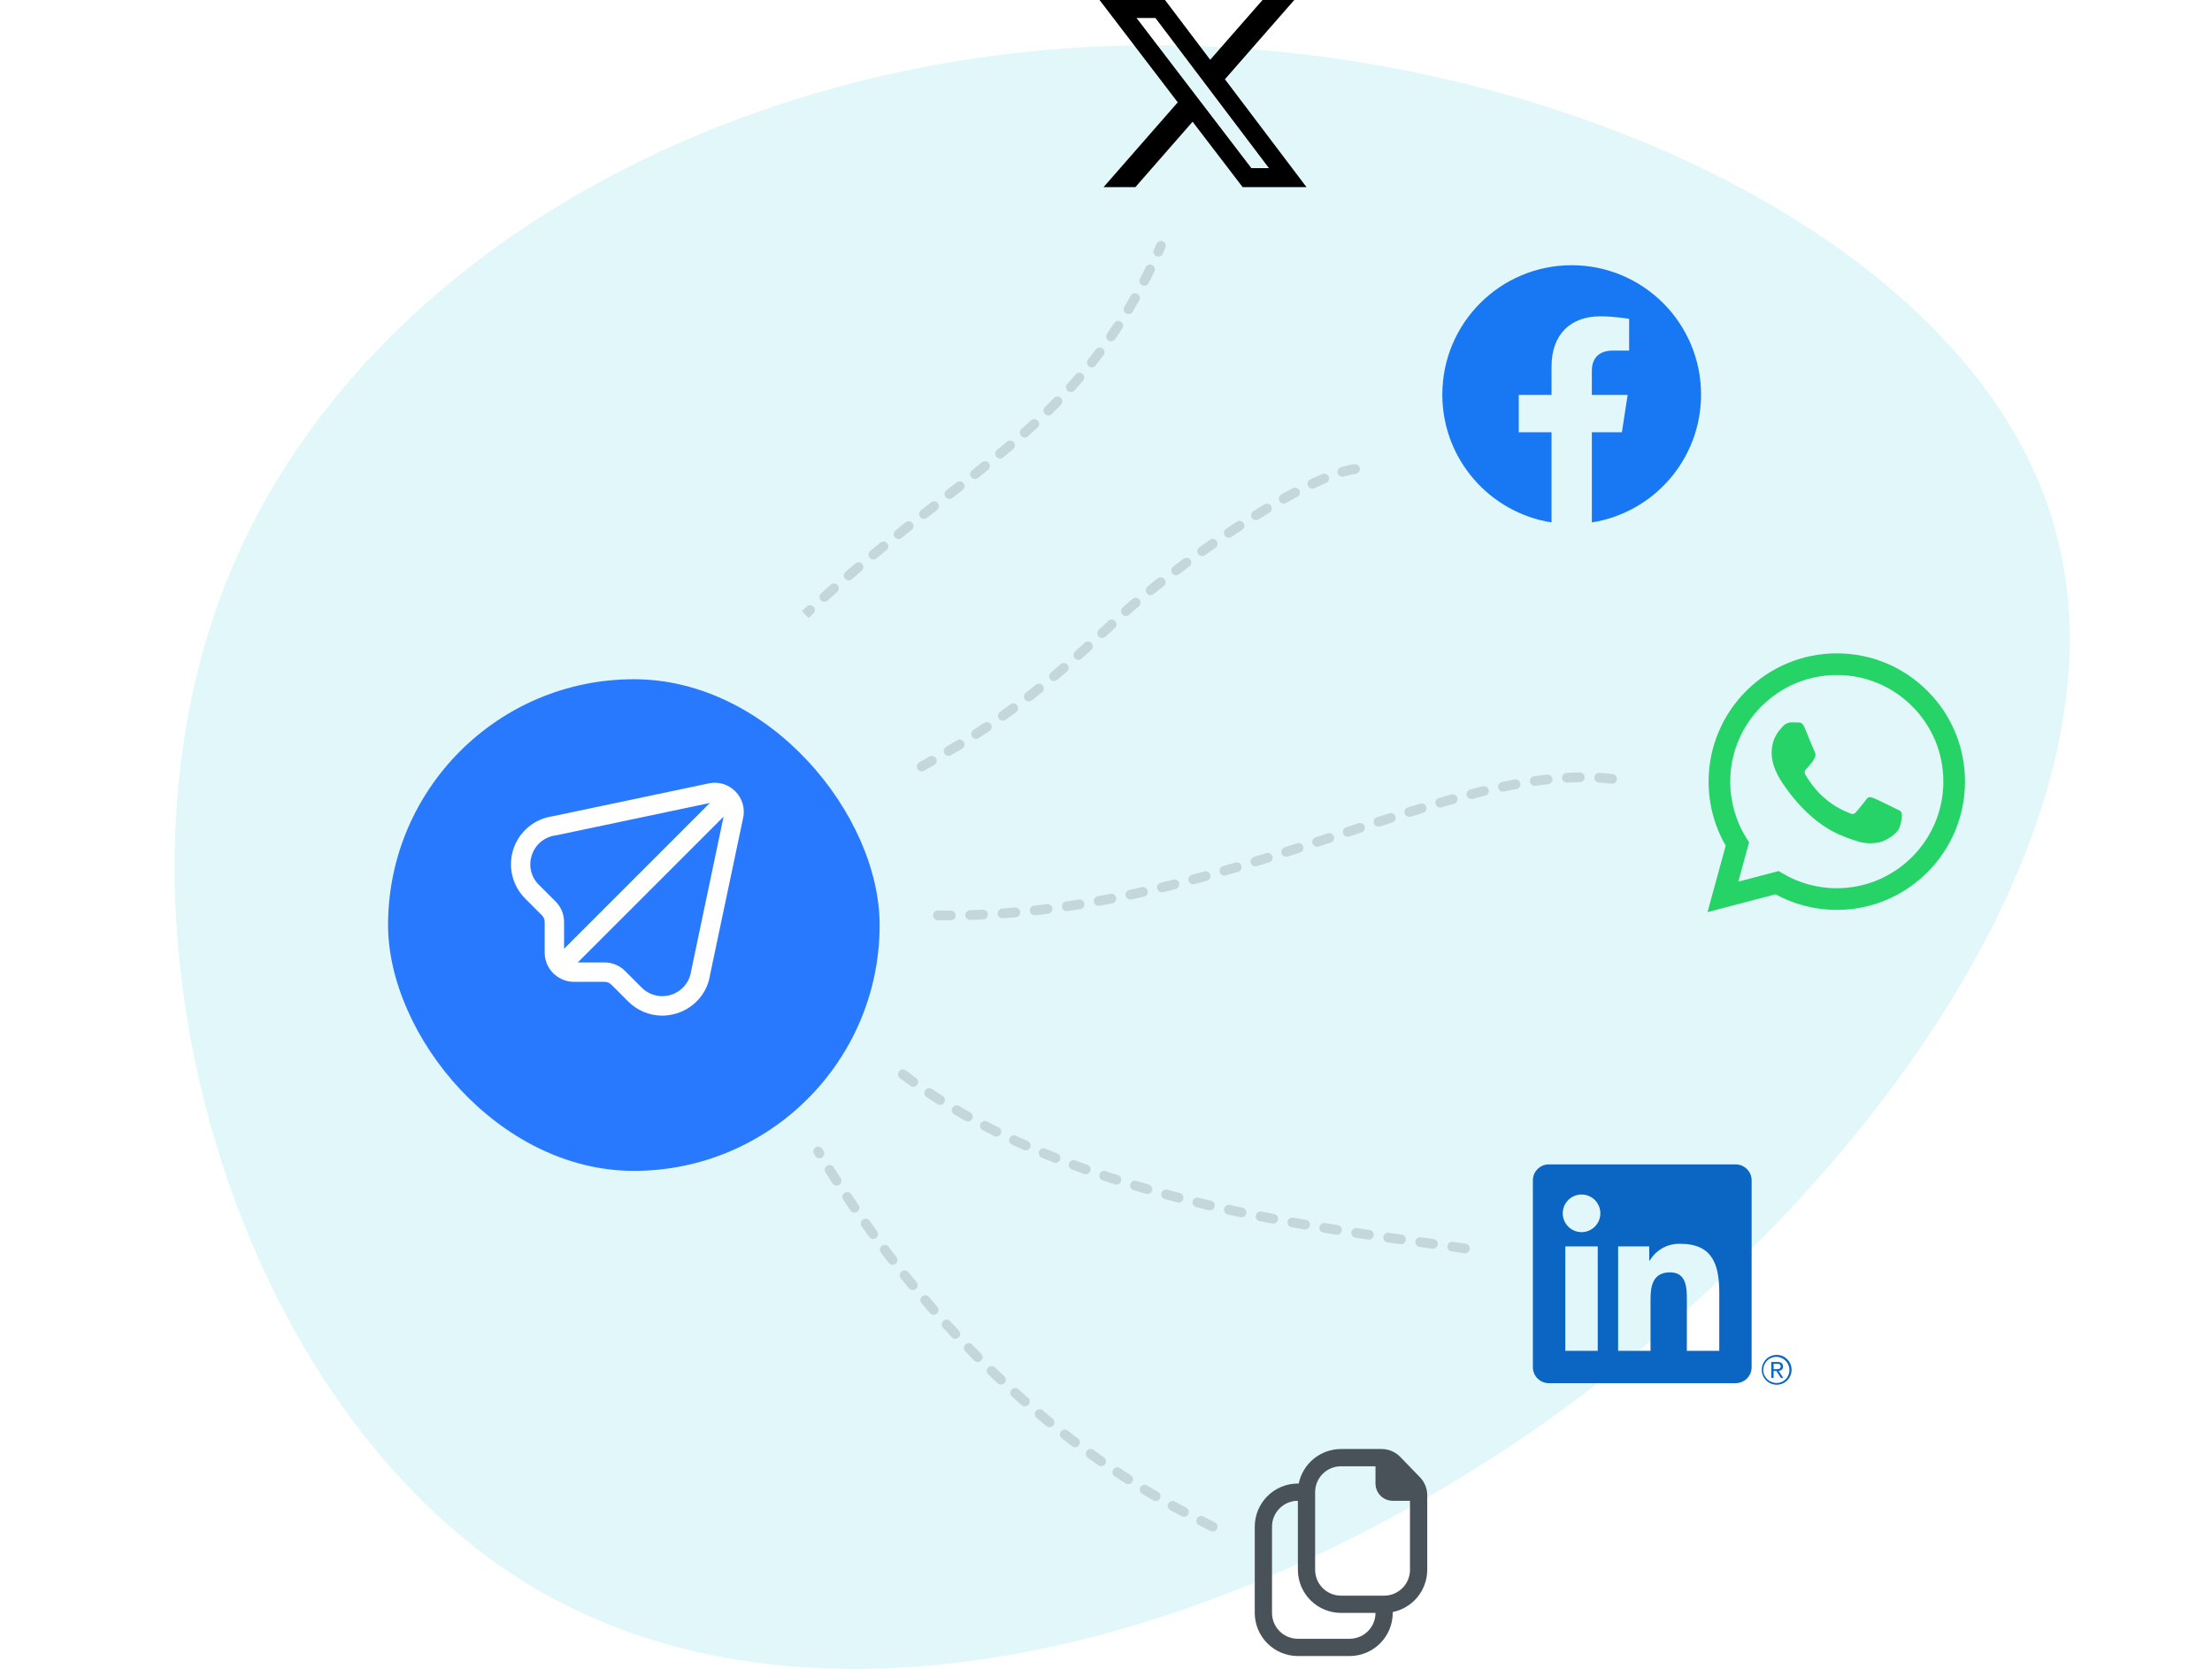
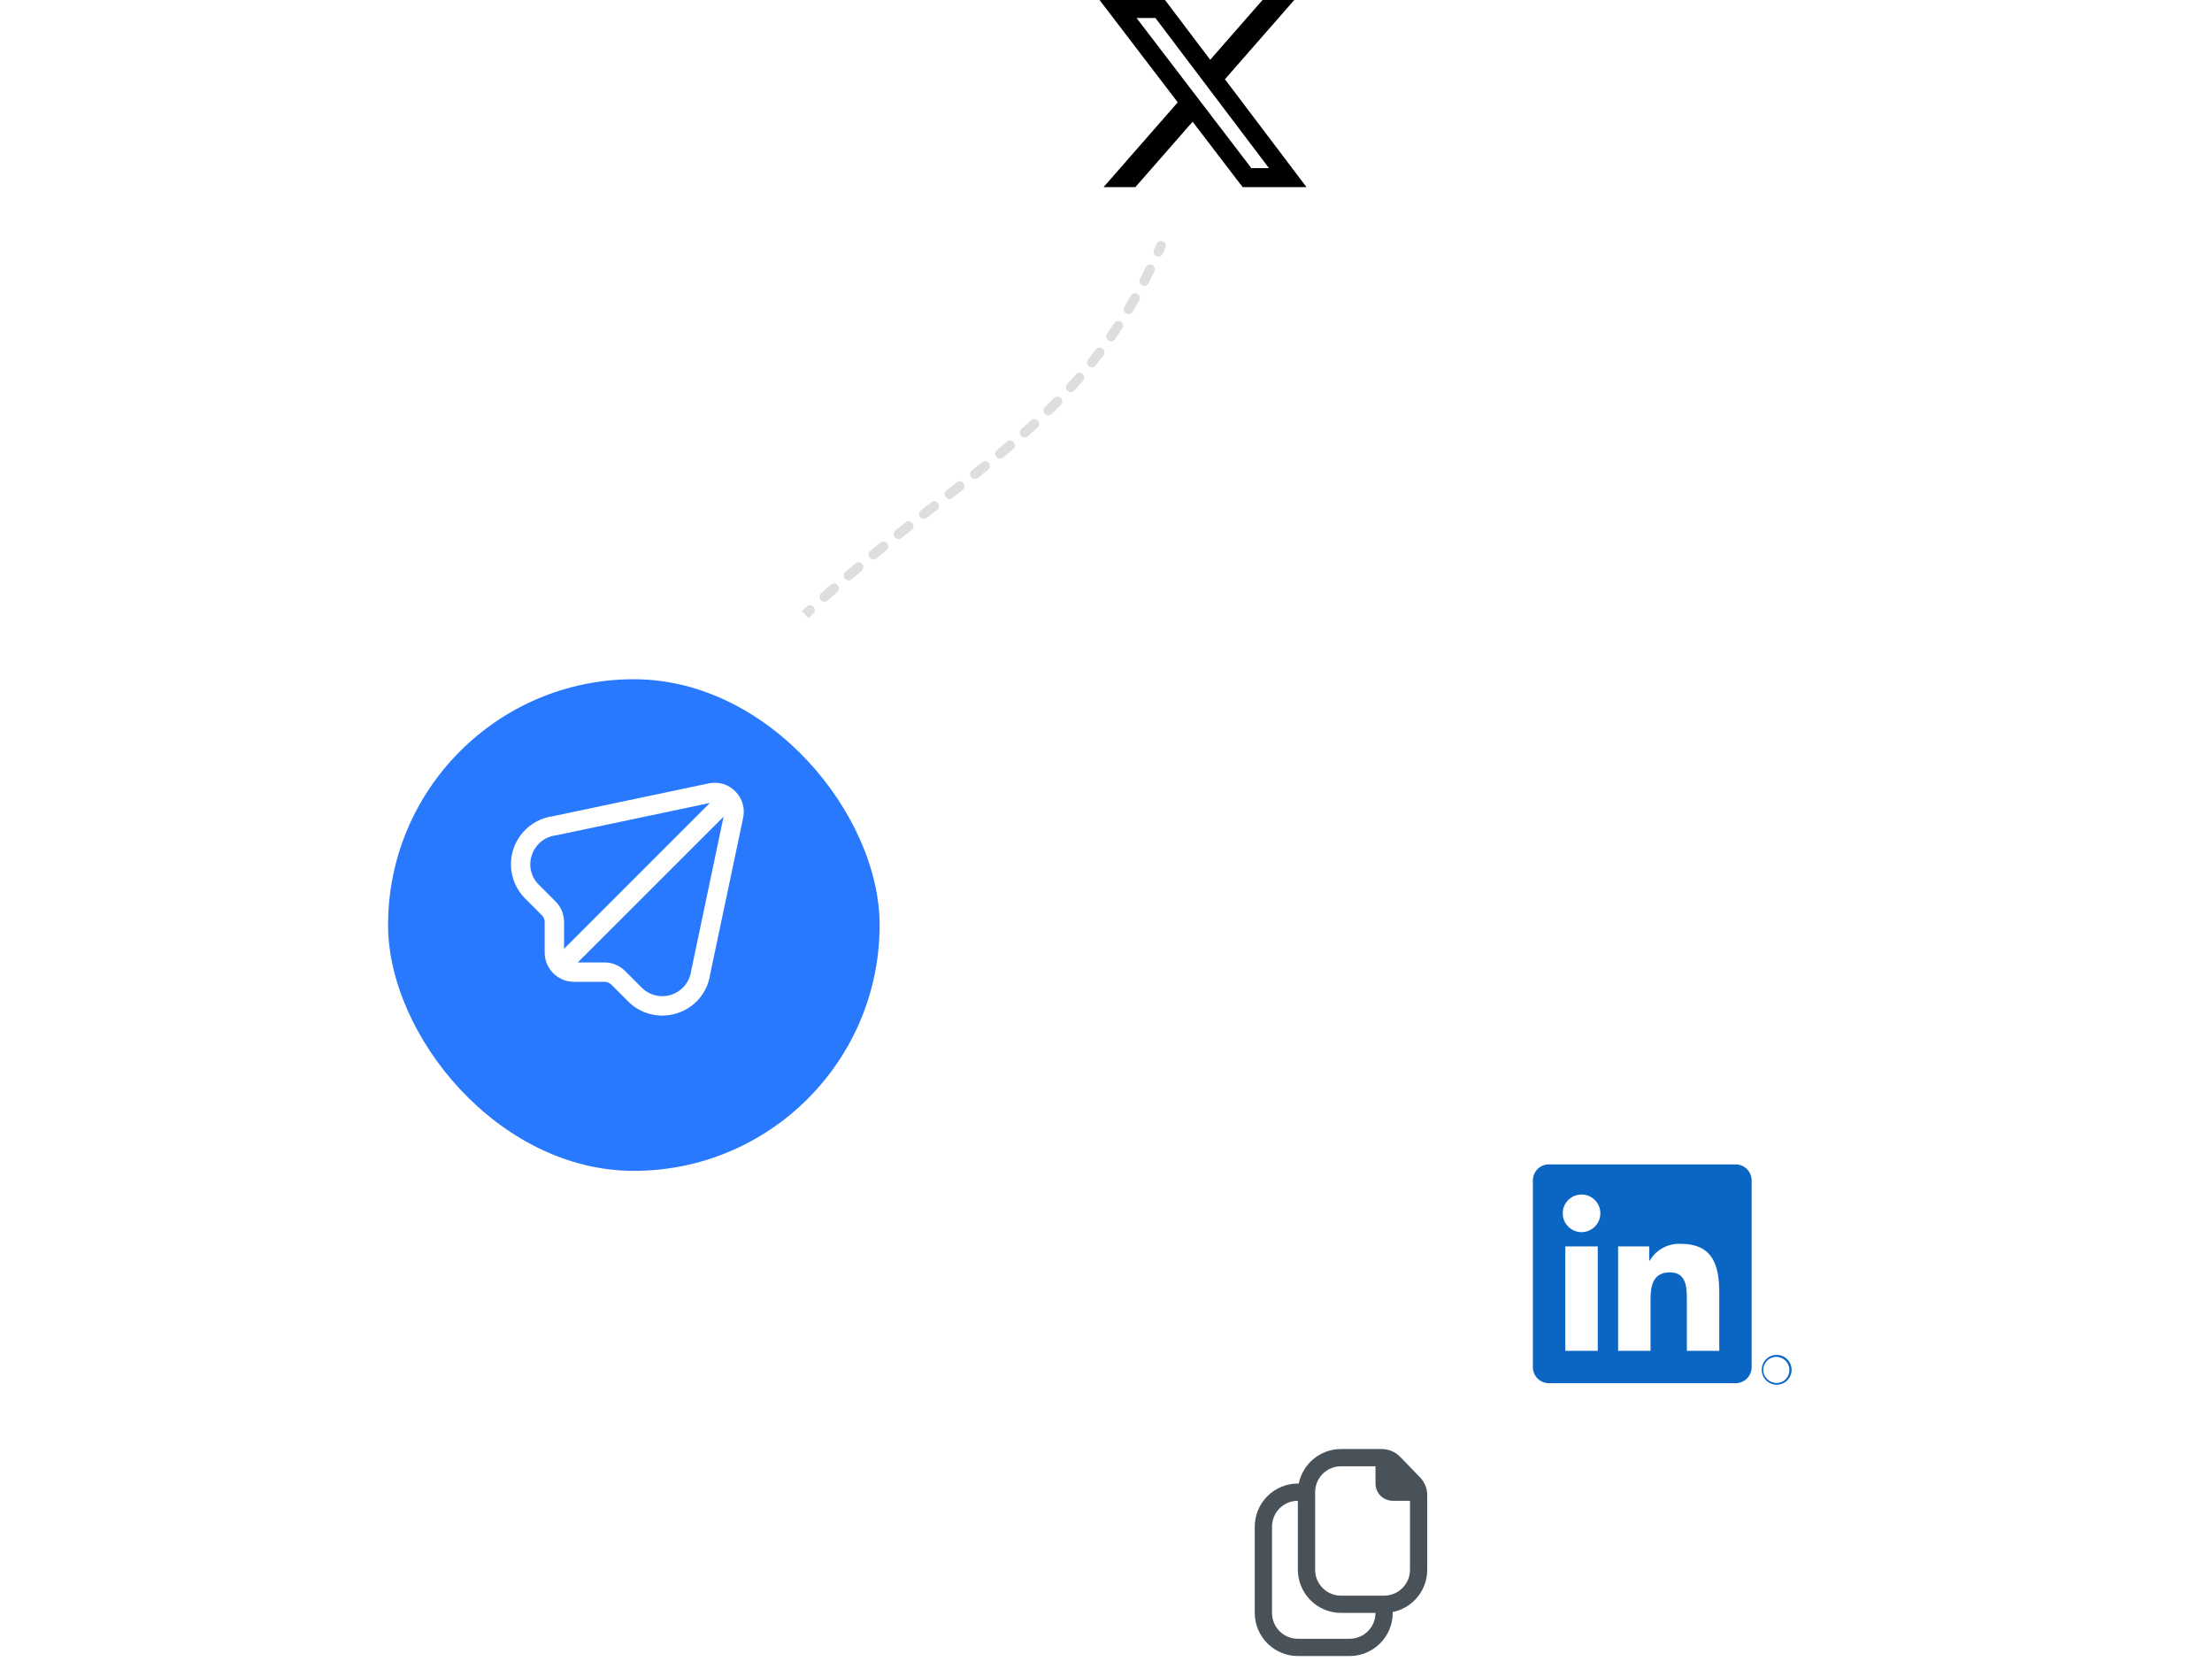
<svg xmlns="http://www.w3.org/2000/svg" width="342" height="258" viewBox="0 0 342 258" fill="none">
  <rect width="342" height="258" fill="white" />
-   <path d="M317.374 80.531C330.847 124.804 290.653 183.46 238.558 220.091C186.239 256.723 122.019 271.331 79.355 243.464C36.467 215.372 15.135 144.805 33.772 93.116C52.41 41.428 111.241 8.392 174.114 7.043C236.986 5.695 304.126 36.034 317.374 80.531Z" fill="#00B8D4" fill-opacity="0.12" />
  <g style="mix-blend-mode:multiply">
-     <path d="M209.5 72.5C200.667 73.833 180.5 88.5 173.5 95C166.5 101.5 158 110 142.5 118.5M145 141.5C188.7 142.11 224.829 116.922 250 120.5M226.5 193C208.527 190.226 166.536 186.612 139.5 166M187.5 236C176.969 230.831 150.001 216.627 126.5 178" stroke="#263238" stroke-opacity="0.16" stroke-width="1.5" stroke-linecap="round" stroke-dasharray="2 3" />
-   </g>
+     </g>
  <g filter="url(#filter0_d_410_1745)">
    <rect x="60" y="100" width="76" height="76" rx="38" fill="#2979FF" />
  </g>
  <path d="M113.679 122.322C113.141 121.778 112.472 121.381 111.736 121.171C111 120.961 110.223 120.944 109.479 121.122L85.475 126.177C84.093 126.367 82.791 126.938 81.716 127.828C80.641 128.717 79.836 129.889 79.391 131.211C78.946 132.534 78.879 133.954 79.198 135.312C79.517 136.67 80.209 137.913 81.195 138.899L83.773 141.475C83.912 141.614 84.023 141.78 84.098 141.962C84.174 142.144 84.212 142.339 84.212 142.537V147.289C84.216 147.957 84.369 148.616 84.662 149.216L84.65 149.227L84.689 149.266C85.129 150.15 85.847 150.864 86.733 151.3L86.772 151.339L86.782 151.327C87.383 151.62 88.041 151.774 88.71 151.777H93.462C93.86 151.777 94.242 151.934 94.523 152.215L97.099 154.79C97.79 155.489 98.612 156.044 99.518 156.423C100.425 156.802 101.397 156.998 102.38 157C103.196 156.998 104.006 156.864 104.78 156.604C106.09 156.174 107.254 155.386 108.141 154.33C109.027 153.273 109.601 151.99 109.797 150.625L114.867 126.572C115.055 125.821 115.043 125.035 114.835 124.29C114.627 123.545 114.228 122.867 113.679 122.322ZM85.897 139.357L83.318 136.781C82.718 136.195 82.297 135.45 82.105 134.633C81.913 133.816 81.958 132.962 82.235 132.17C82.503 131.357 82.999 130.639 83.664 130.1C84.329 129.561 85.135 129.225 85.985 129.131L109.75 124.128L87.21 146.669V142.537C87.212 141.946 87.097 141.361 86.872 140.815C86.646 140.269 86.315 139.774 85.897 139.357ZM106.856 150.112C106.741 150.94 106.397 151.72 105.863 152.364C105.329 153.008 104.626 153.491 103.833 153.757C103.041 154.024 102.189 154.065 101.374 153.874C100.56 153.684 99.814 153.27 99.222 152.68L96.641 150.1C96.225 149.681 95.729 149.349 95.184 149.123C94.638 148.897 94.053 148.781 93.462 148.783H89.329L111.873 126.249L106.856 150.112Z" fill="white" />
  <path d="M219.54 228.363L216.495 225.217C216.121 224.833 215.674 224.528 215.18 224.319C214.686 224.11 214.156 224.001 213.62 224H207.333C205.797 224.002 204.308 224.533 203.118 225.505C201.928 226.476 201.109 227.829 200.8 229.333H200.667C198.899 229.335 197.205 230.039 195.955 231.288C194.705 232.538 194.002 234.233 194 236V249.333C194.002 251.101 194.705 252.795 195.955 254.045C197.205 255.295 198.899 255.998 200.667 256H208.667C210.434 255.998 212.129 255.295 213.378 254.045C214.628 252.795 215.331 251.101 215.333 249.333V249.2C216.838 248.891 218.19 248.072 219.162 246.882C220.133 245.692 220.665 244.203 220.667 242.667V231.147C220.669 230.107 220.264 229.108 219.54 228.363ZM208.667 253.333H200.667C199.606 253.333 198.588 252.912 197.838 252.162C197.088 251.412 196.667 250.394 196.667 249.333V236C196.667 234.939 197.088 233.922 197.838 233.172C198.588 232.421 199.606 232 200.667 232V242.667C200.669 244.434 201.372 246.129 202.622 247.378C203.871 248.628 205.566 249.331 207.333 249.333H212.667C212.667 250.394 212.245 251.412 211.495 252.162C210.745 252.912 209.728 253.333 208.667 253.333ZM214 246.667H207.333C206.272 246.667 205.255 246.245 204.505 245.495C203.755 244.745 203.333 243.728 203.333 242.667V230.667C203.333 229.606 203.755 228.588 204.505 227.838C205.255 227.088 206.272 226.667 207.333 226.667H212.667V229.333C212.667 230.041 212.948 230.719 213.448 231.219C213.948 231.719 214.626 232 215.333 232H218V242.667C218 243.728 217.579 244.745 216.828 245.495C216.078 246.245 215.061 246.667 214 246.667Z" fill="#485258" />
-   <path fill-rule="evenodd" clip-rule="evenodd" d="M298.01 106.813C294.267 103.067 289.29 101.002 283.988 101C273.063 101 264.172 109.89 264.167 120.82C264.165 124.313 265.078 127.723 266.813 130.73L264 141L274.507 138.243C277.402 139.823 280.662 140.655 283.978 140.657H283.987C294.91 140.657 303.803 131.765 303.808 120.835C303.812 115.54 301.752 110.558 298.01 106.813ZM283.988 137.308H283.982C281.025 137.308 278.127 136.513 275.597 135.012L274.995 134.655L268.76 136.29L270.425 130.21L270.033 129.587C268.383 126.963 267.513 123.932 267.515 120.82C267.518 111.737 274.91 104.347 283.997 104.347C288.397 104.347 292.533 106.063 295.643 109.177C298.753 112.292 300.465 116.43 300.463 120.832C300.458 129.918 293.068 137.308 283.988 137.308ZM293.025 124.97C292.53 124.722 290.095 123.523 289.64 123.358C289.187 123.193 288.857 123.11 288.525 123.605C288.193 124.1 287.247 125.217 286.957 125.548C286.668 125.878 286.378 125.92 285.883 125.672C285.388 125.423 283.792 124.902 281.9 123.213C280.428 121.9 279.433 120.278 279.145 119.782C278.857 119.285 279.115 119.018 279.362 118.772C279.585 118.55 279.857 118.193 280.105 117.903C280.355 117.617 280.437 117.41 280.603 117.078C280.768 116.748 280.687 116.458 280.562 116.21C280.437 115.963 279.447 113.525 279.035 112.533C278.633 111.567 278.225 111.698 277.92 111.683C277.632 111.668 277.302 111.667 276.97 111.667C276.64 111.667 276.103 111.79 275.65 112.287C275.197 112.783 273.917 113.982 273.917 116.418C273.917 118.857 275.692 121.212 275.938 121.542C276.185 121.872 279.43 126.875 284.398 129.02C285.58 129.53 286.503 129.835 287.222 130.063C288.408 130.44 289.488 130.387 290.342 130.26C291.293 130.118 293.272 129.062 293.685 127.905C294.098 126.748 294.098 125.755 293.973 125.55C293.85 125.342 293.52 125.218 293.025 124.97Z" fill="#25D366" />
-   <path d="M275.337 213.003H275.715L274.99 211.907C275.433 211.907 275.668 211.625 275.672 211.28C275.672 211.267 275.672 211.252 275.67 211.238C275.67 210.768 275.387 210.543 274.805 210.543H273.865V213.003H274.218V211.932H274.653L275.337 213.003ZM274.628 211.653H274.218V210.822H274.738C275.007 210.822 275.313 210.865 275.313 211.217C275.313 211.62 275.005 211.653 274.628 211.653Z" fill="#0A66C2" />
  <path d="M265.818 208.818H260.807V200.97C260.807 199.099 260.773 196.69 258.2 196.69C255.59 196.69 255.19 198.729 255.19 200.835V208.818H250.18V192.679H254.992V194.884H255.058C256.04 193.207 257.863 192.205 259.805 192.277C264.885 192.277 265.82 195.619 265.82 199.963L265.818 208.818ZM244.525 190.472C242.918 190.472 241.617 189.17 241.617 187.564C241.617 185.957 242.918 184.655 244.525 184.655C246.132 184.655 247.433 185.957 247.433 187.564C247.433 189.17 246.132 190.472 244.525 190.472ZM247.03 208.818H242.013V192.679H247.03V208.818ZM268.317 180.002H239.495C238.133 179.987 237.017 181.079 237 182.44V211.38C237.017 212.743 238.133 213.835 239.495 213.82H268.317C269.682 213.837 270.803 212.745 270.822 211.38V182.439C270.802 181.074 269.68 179.982 268.317 180" fill="#0A66C2" />
  <path d="M274.672 209.448C273.398 209.46 272.375 210.503 272.388 211.777C272.4 213.05 273.443 214.073 274.717 214.06C275.99 214.048 277.013 213.005 277 211.732C276.988 210.475 275.972 209.46 274.717 209.448H274.672ZM274.725 213.795C273.608 213.813 272.635 212.925 272.617 211.808C272.598 210.692 273.488 209.772 274.605 209.753C275.722 209.735 276.642 210.625 276.66 211.742C276.66 211.753 276.66 211.763 276.66 211.775C276.683 212.867 275.817 213.772 274.725 213.795H274.673H274.725Z" fill="#0A66C2" />
-   <path d="M263 61C263 70.982 255.677 79.257 246.117 80.758V66.82H250.765L251.65 61.053H246.117V57.312C246.117 55.733 246.89 54.197 249.367 54.197H251.882V49.287C251.882 49.287 249.598 48.897 247.417 48.897C242.86 48.897 239.883 51.658 239.883 56.657V61.052H234.818V66.818H239.883V80.757C230.325 79.253 223 70.98 223 61C223 49.955 231.955 41 243 41C254.045 41 263 49.953 263 61Z" fill="#1877F2" />
  <path d="M195.2 0H200.109L189.387 12.252L202 28.927H192.127L184.388 18.816L175.543 28.927H170.625L182.092 15.819L170 0H180.124L187.112 9.241L195.2 0ZM193.476 25.992H196.195L178.643 2.781H175.723L193.476 25.992Z" fill="black" />
  <g style="mix-blend-mode:multiply">
    <path d="M180.187 38.301C180.353 37.922 180.181 37.48 179.801 37.313C179.422 37.147 178.98 37.319 178.813 37.699L180.187 38.301ZM125.75 94.858C126.054 94.576 126.071 94.102 125.789 93.799C125.507 93.495 125.032 93.478 124.729 93.76L125.75 94.858ZM126.952 91.723C126.645 92.001 126.621 92.475 126.898 92.782C127.176 93.09 127.65 93.114 127.957 92.837L126.952 91.723ZM129.44 91.511C129.75 91.236 129.778 90.762 129.504 90.452C129.229 90.142 128.755 90.114 128.445 90.388L129.44 91.511ZM130.714 88.405C130.401 88.675 130.366 89.149 130.636 89.463C130.907 89.776 131.38 89.811 131.694 89.541L130.714 88.405ZM133.218 88.239C133.534 87.971 133.573 87.498 133.305 87.181C133.038 86.865 132.564 86.826 132.248 87.094L133.218 88.239ZM134.558 85.161C134.239 85.425 134.194 85.897 134.458 86.217C134.722 86.536 135.195 86.581 135.514 86.317L134.558 85.161ZM137.06 85.047C137.381 84.785 137.429 84.313 137.168 83.992C136.906 83.671 136.433 83.623 136.112 83.885L137.06 85.047ZM138.455 81.993C138.131 82.252 138.079 82.724 138.338 83.047C138.597 83.371 139.069 83.423 139.392 83.165L138.455 81.993ZM140.956 81.919C141.281 81.662 141.336 81.19 141.079 80.865C140.821 80.541 140.35 80.486 140.025 80.743L140.956 81.919ZM142.388 78.882C142.062 79.138 142.005 79.609 142.261 79.935C142.516 80.261 142.988 80.318 143.314 80.063L142.388 78.882ZM144.89 78.83C145.217 78.575 145.275 78.103 145.02 77.777C144.765 77.45 144.294 77.392 143.967 77.647L144.89 78.83ZM146.336 75.799C146.009 76.054 145.951 76.525 146.206 76.852C146.461 77.178 146.932 77.236 147.259 76.981L146.336 75.799ZM148.838 75.746C149.164 75.491 149.221 75.019 148.965 74.693C148.71 74.367 148.238 74.31 147.912 74.566L148.838 75.746ZM150.267 72.709C149.942 72.966 149.889 73.438 150.146 73.763C150.404 74.087 150.876 74.141 151.2 73.883L150.267 72.709ZM152.769 72.628C153.091 72.368 153.142 71.896 152.882 71.573C152.622 71.251 152.15 71.2 151.827 71.46L152.769 72.628ZM154.144 69.567C153.825 69.832 153.781 70.304 154.046 70.623C154.31 70.942 154.783 70.986 155.102 70.721L154.144 69.567ZM156.643 69.426C156.959 69.158 156.997 68.685 156.728 68.369C156.46 68.054 155.987 68.016 155.671 68.284L156.643 69.426ZM157.925 66.323C157.616 66.599 157.588 67.073 157.864 67.382C158.139 67.692 158.613 67.719 158.923 67.444L157.925 66.323ZM160.417 66.09C160.721 65.809 160.74 65.335 160.459 65.03C160.179 64.726 159.704 64.707 159.4 64.987L160.417 66.09ZM161.561 62.933C161.265 63.223 161.26 63.698 161.55 63.994C161.84 64.29 162.315 64.294 162.611 64.004L161.561 62.933ZM164.038 62.575C164.327 62.278 164.321 61.803 164.024 61.514C163.728 61.225 163.253 61.231 162.964 61.527L164.038 62.575ZM165.004 59.36C164.725 59.666 164.748 60.141 165.055 60.419C165.362 60.697 165.836 60.674 166.115 60.367L165.004 59.36ZM167.454 58.852C167.724 58.538 167.688 58.065 167.375 57.795C167.061 57.524 166.587 57.56 166.317 57.874L167.454 58.852ZM168.213 55.581C167.956 55.905 168.01 56.377 168.334 56.634C168.659 56.892 169.131 56.838 169.388 56.513L168.213 55.581ZM170.624 54.913C170.872 54.582 170.805 54.111 170.474 53.863C170.143 53.614 169.673 53.681 169.424 54.013L170.624 54.913ZM171.163 51.595C170.928 51.936 171.014 52.403 171.355 52.638C171.696 52.873 172.163 52.787 172.398 52.446L171.163 51.595ZM173.521 50.768C173.747 50.421 173.649 49.956 173.301 49.73C172.954 49.505 172.49 49.603 172.264 49.95L173.521 50.768ZM173.839 47.421C173.627 47.777 173.743 48.237 174.099 48.449C174.455 48.661 174.915 48.545 175.128 48.189L173.839 47.421ZM176.138 46.445C176.342 46.084 176.214 45.627 175.853 45.423C175.492 45.22 175.035 45.348 174.831 45.709L176.138 46.445ZM176.247 43.086C176.057 43.454 176.201 43.906 176.569 44.096C176.937 44.287 177.389 44.143 177.58 43.775L176.247 43.086ZM178.485 41.976C178.667 41.604 178.513 41.155 178.141 40.972C177.768 40.791 177.319 40.944 177.137 41.317L178.485 41.976ZM178.404 38.618C178.234 38.996 178.402 39.44 178.78 39.61C179.158 39.78 179.602 39.612 179.772 39.235L178.404 38.618ZM125.013 95.547C125.26 95.316 125.505 95.086 125.75 94.858L124.729 93.76C124.482 93.989 124.235 94.22 123.987 94.453L125.013 95.547ZM127.957 92.837C128.454 92.388 128.948 91.946 129.44 91.511L128.445 90.388C127.95 90.827 127.453 91.272 126.952 91.723L127.957 92.837ZM131.694 89.541C132.205 89.1 132.713 88.666 133.218 88.239L132.248 87.094C131.74 87.525 131.229 87.961 130.714 88.405L131.694 89.541ZM135.514 86.317C136.033 85.888 136.548 85.465 137.06 85.047L136.112 83.885C135.598 84.304 135.08 84.729 134.558 85.161L135.514 86.317ZM139.392 83.165C139.917 82.744 140.438 82.329 140.956 81.919L140.025 80.743C139.505 81.155 138.982 81.572 138.455 81.993L139.392 83.165ZM143.314 80.063C143.843 79.648 144.368 79.237 144.89 78.83L143.967 77.647C143.445 78.055 142.919 78.466 142.388 78.882L143.314 80.063ZM147.259 76.981C147.789 76.567 148.316 76.156 148.838 75.746L147.912 74.566C147.391 74.975 146.866 75.385 146.336 75.799L147.259 76.981ZM151.2 73.883C151.727 73.464 152.25 73.046 152.769 72.628L151.827 71.46C151.312 71.876 150.792 72.292 150.267 72.709L151.2 73.883ZM155.102 70.721C155.62 70.291 156.134 69.86 156.643 69.426L155.671 68.284C155.167 68.713 154.658 69.14 154.144 69.567L155.102 70.721ZM158.923 67.444C159.425 66.996 159.923 66.545 160.417 66.09L159.4 64.987C158.913 65.436 158.421 65.882 157.925 66.323L158.923 67.444ZM162.611 64.004C163.091 63.534 163.567 63.058 164.038 62.575L162.964 61.527C162.501 62.002 162.033 62.47 161.561 62.933L162.611 64.004ZM166.115 60.367C166.565 59.87 167.012 59.366 167.454 58.852L166.317 57.874C165.884 58.377 165.446 58.872 165.004 59.36L166.115 60.367ZM169.388 56.513C169.804 55.989 170.216 55.456 170.624 54.913L169.424 54.013C169.024 54.545 168.621 55.067 168.213 55.581L169.388 56.513ZM172.398 52.446C172.776 51.897 173.151 51.338 173.521 50.768L172.264 49.95C171.9 50.509 171.533 51.057 171.163 51.595L172.398 52.446ZM175.128 48.189C175.468 47.618 175.805 47.037 176.138 46.445L174.831 45.709C174.504 46.291 174.173 46.861 173.839 47.421L175.128 48.189ZM177.58 43.775C177.884 43.186 178.186 42.586 178.485 41.976L177.137 41.317C176.843 41.917 176.547 42.507 176.247 43.086L177.58 43.775ZM179.772 39.235C179.911 38.926 180.049 38.615 180.187 38.301L178.813 37.699C178.678 38.008 178.541 38.315 178.404 38.618L179.772 39.235Z" fill="#263238" fill-opacity="0.16" />
  </g>
  <defs>
    <filter id="filter0_d_410_1745" x="45" y="90" width="106" height="106" filterUnits="userSpaceOnUse" color-interpolation-filters="sRGB">
      <feFlood flood-opacity="0" result="BackgroundImageFix" />
      <feColorMatrix in="SourceAlpha" type="matrix" values="0 0 0 0 0 0 0 0 0 0 0 0 0 0 0 0 0 0 127 0" result="hardAlpha" />
      <feOffset dy="5" />
      <feGaussianBlur stdDeviation="7.5" />
      <feComposite in2="hardAlpha" operator="out" />
      <feColorMatrix type="matrix" values="0 0 0 0 0 0 0 0 0 0 0 0 0 0 0 0 0 0 0.08 0" />
      <feBlend mode="normal" in2="BackgroundImageFix" result="effect1_dropShadow_410_1745" />
      <feBlend mode="normal" in="SourceGraphic" in2="effect1_dropShadow_410_1745" result="shape" />
    </filter>
  </defs>
</svg>